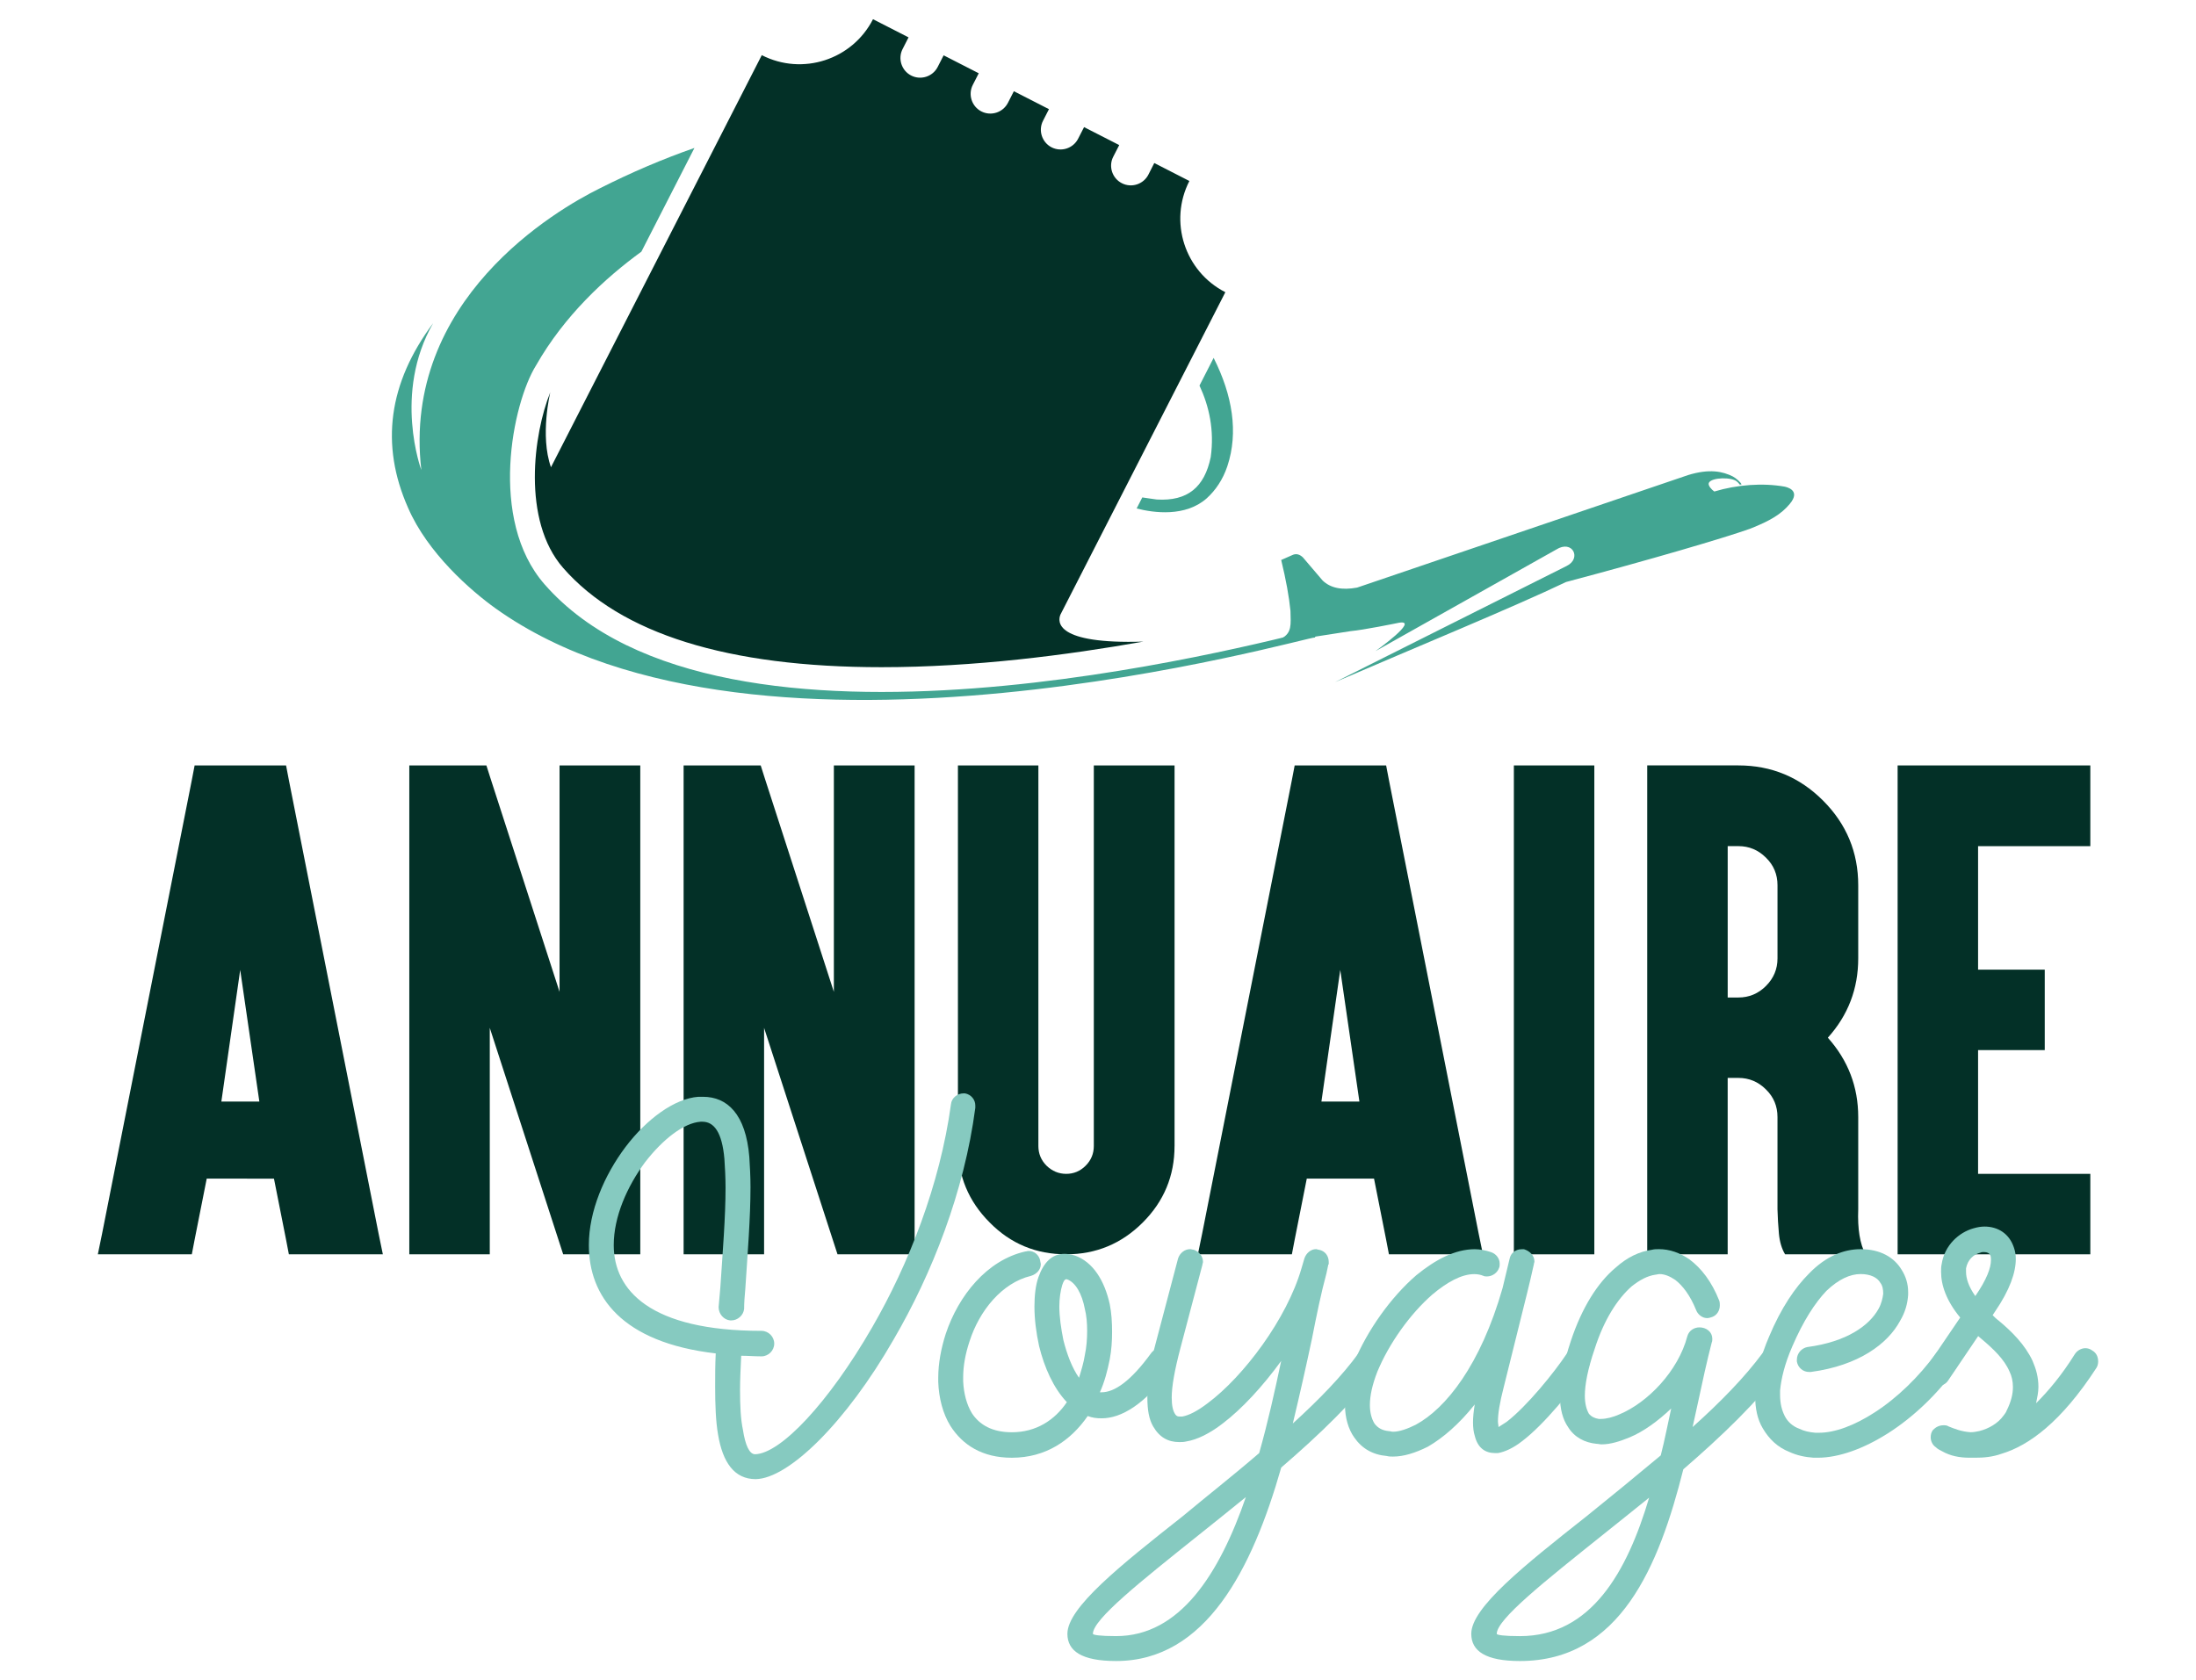
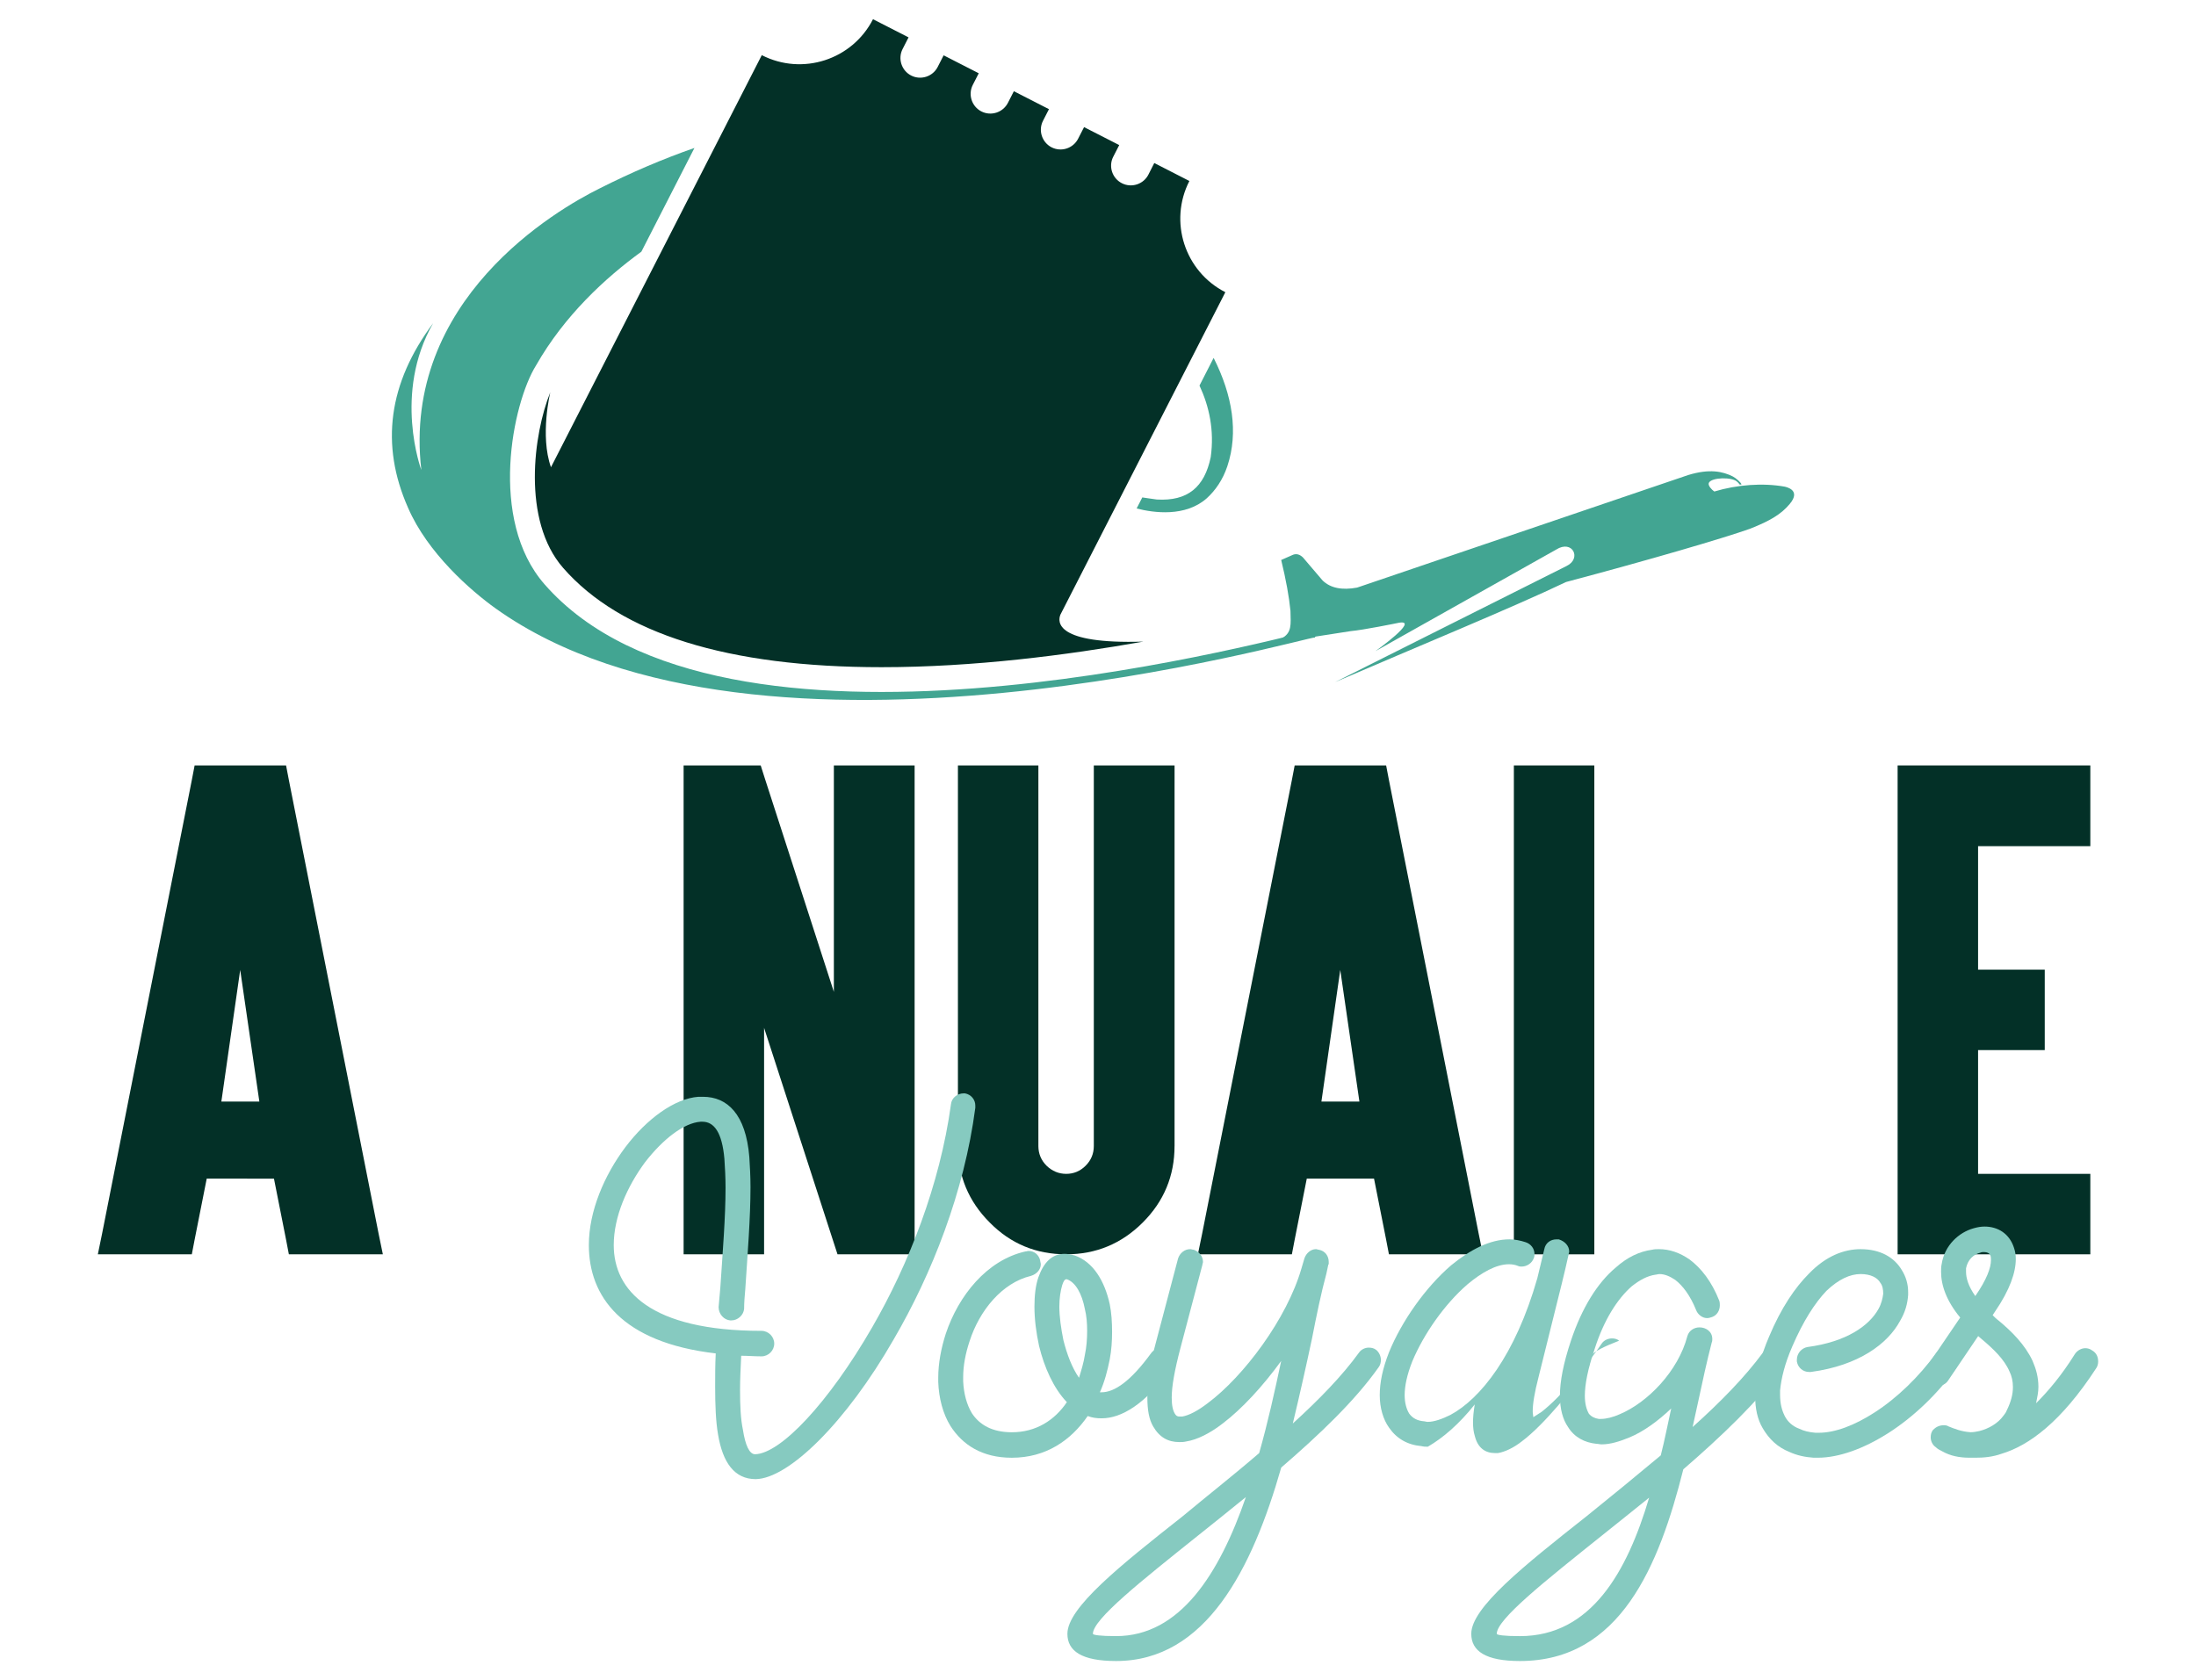
<svg xmlns="http://www.w3.org/2000/svg" version="1.1" baseProfile="tiny" id="Calque_1" x="0px" y="0px" width="114.334px" height="87.5px" viewBox="0 0 114.334 87.5" xml:space="preserve">
  <g>
    <path fill="#033027" d="M28.651,20.428L28.651,20.428c-0.869,2.136-1.497,6.669,0.668,9.146c2.997,3.431,8.575,5.171,16.578,5.171   c4.809,0,9.662-0.628,13.628-1.332c-4.594,0.142-4.463-1.039-4.316-1.402l0.054-0.106l0,0l8.534-16.688   c-2.116-1.082-2.955-3.675-1.873-5.792l-1.827-0.935L59.79,9.096c-0.257,0.502-0.879,0.703-1.381,0.445   c-0.503-0.256-0.707-0.877-0.448-1.38l0.311-0.606L56.442,6.62l-0.311,0.606c-0.257,0.502-0.877,0.703-1.381,0.446   c-0.501-0.257-0.704-0.878-0.446-1.382l0.31-0.605L52.786,4.75l-0.309,0.606C52.22,5.858,51.6,6.06,51.096,5.803   c-0.504-0.257-0.705-0.879-0.448-1.382l0.31-0.605L49.13,2.881l-0.309,0.605C48.564,3.99,47.942,4.19,47.44,3.934   c-0.503-0.257-0.704-0.879-0.446-1.382l0.309-0.606L45.453,1c-1.082,2.116-3.675,2.955-5.791,1.872l-10.976,21.46   C28.101,22.682,28.651,20.428,28.651,20.428z" />
  </g>
  <g>
    <path fill-rule="evenodd" fill="#42A592" d="M92.924,25.344c-1.141-0.205-2.48-0.106-3.668,0.252c0,0-0.219-0.146-0.287-0.337   c-0.123-0.35,0.92-0.445,1.357-0.249c0.148,0.069,0.244,0.213,0.256,0.228c0.027-0.002,0.057-0.007,0.088-0.01   c-0.018-0.099-0.303-0.34-0.449-0.414c-0.527-0.265-1.217-0.416-2.328-0.075L70.657,30.6c-0.788,0.146-1.385,0.025-1.794-0.368   l-1.025-1.202c-0.165-0.16-0.335-0.206-0.512-0.142l-0.621,0.274c0.25,1.028,0.41,1.912,0.483,2.651   c0.016,0.726,0.083,1.146-0.48,1.444l0.531,0.156c0.398-0.153,0.677-0.188,0.912-0.209l2.177-0.338   c0.685-0.063,2.3-0.393,2.52-0.438c1.083-0.172-1.232,1.478-1.232,1.478l9.405-5.285c0.85-0.541,1.348,0.468,0.539,0.856   l-12.052,6.046c4.098-1.769,9.305-3.91,12.028-5.214c4.377-1.163,8.206-2.284,9.581-2.774c1.053-0.417,1.619-0.757,2.064-1.289   C93.797,25.514,92.987,25.362,92.924,25.344z" />
    <g>
      <path fill="#42A592" d="M62.451,20.079c0.5,1.073,0.782,2.32,0.585,3.727c-0.326,1.571-1.209,2.301-2.805,2.207    c-0.295-0.045-0.531-0.07-0.758-0.109l-0.295,0.576c0.896,0.229,2.539,0.454,3.651-0.531c0.45-0.409,0.836-0.963,1.072-1.67    c0.587-1.763,0.265-3.703-0.714-5.641L62.451,20.079z" />
    </g>
    <path fill="#42A592" d="M68.367,32.822c-2.96,0.685-30.778,8.178-40.019-2.398c-2.938-3.364-1.66-9.439-0.439-11.395   c1.48-2.597,3.6-4.551,5.484-5.923l2.763-5.402c-1.64,0.572-3.291,1.276-4.95,2.115c-2.242,1.109-10.294,5.79-9.27,14.657   c0,0-1.484-3.988,0.614-7.645c-2.327,3.123-2.762,6.326-1.303,9.616c1.015,2.351,3.272,4.32,4.565,5.243   c13.749,9.807,42.411,1.405,42.649,1.509C68.461,33.199,68.673,32.752,68.367,32.822z" />
  </g>
  <g>
    <path fill="#033027" d="M10.763,61.379l-0.63,3.18l-0.146,0.762H9.093H6.354h-1.26l0.22-1.07l4.673-23.628l0.146-0.762h0.894H14   h0.894l0.146,0.762l4.673,23.628l0.22,1.07h-1.26h-2.739H15.04l-0.146-0.762l-0.63-3.18H10.763z M12.506,50.51l-0.981,6.855h1.978   L12.506,50.51z M11.656,56.882l0.85-4.336L11.656,56.882z" />
-     <path fill="#033027" d="M21.31,40.784v-0.923h0.908h2.432h0.674l0.205,0.645l3.604,11.147V40.784v-0.923h0.922h2.359h0.922v0.923   v23.613v0.924h-0.922h-2.432h-0.66l-0.205-0.631l-3.617-11.162v10.869v0.924h-0.908h-2.373H21.31v-0.924V40.784z" />
    <path fill="#033027" d="M35.592,40.784v-0.923H36.5h2.432h0.674l0.205,0.645l3.604,11.147V40.784v-0.923h0.923h2.358h0.923v0.923   v23.613v0.924h-0.923h-2.432h-0.659l-0.205-0.631l-3.618-11.162v10.869v0.924h-0.908H36.5h-0.908v-0.924V40.784z" />
    <path fill="#033027" d="M61.152,59.68c0,1.553-0.552,2.881-1.655,3.984s-2.432,1.656-3.984,1.656c-1.572,0-2.9-0.553-3.984-1.656   c-1.104-1.104-1.655-2.432-1.655-3.984V40.784v-0.923h0.908h2.373h0.908v0.923V59.68c0,0.4,0.142,0.742,0.425,1.025   c0.293,0.283,0.635,0.425,1.025,0.425s0.728-0.142,1.011-0.425s0.425-0.625,0.425-1.025V40.784v-0.923h0.923h2.358h0.923v0.923   V59.68z" />
    <path fill="#033027" d="M68.037,61.379l-0.63,3.18l-0.146,0.762h-0.894h-2.739h-1.26l0.22-1.07l4.673-23.628l0.146-0.762h0.894   h2.974h0.894l0.146,0.762l4.673,23.628l0.22,1.07h-1.26h-2.739h-0.894l-0.146-0.762l-0.63-3.18H68.037z M69.78,50.51l-0.981,6.855   h1.978L69.78,50.51z M68.931,56.882l0.85-4.336L68.931,56.882z" />
    <path fill="#033027" d="M82.1,39.861h0.908v0.923v23.613v0.924H82.1h-2.373h-0.908v-0.924V40.784v-0.923h0.908H82.1z" />
-     <path fill="#033027" d="M86.67,65.321h-0.908v-0.924V52.854v-5.303v-6.768v-0.923h0.908h2.373h1.465   c1.719,0,3.188,0.61,4.408,1.831s1.832,2.69,1.832,4.409v3.809c0,1.582-0.527,2.959-1.582,4.131   c1.055,1.182,1.582,2.559,1.582,4.131v4.805c-0.039,1.026,0.088,1.808,0.381,2.345H92.94c-0.176-0.293-0.283-0.654-0.322-1.084   c-0.039-0.431-0.064-0.851-0.074-1.261v-4.805c0-0.566-0.199-1.045-0.6-1.436c-0.4-0.4-0.879-0.601-1.436-0.601h-0.557v8.262v0.924   h-0.908H86.67z M89.952,51.946h0.557c0.557,0,1.035-0.2,1.436-0.601s0.6-0.879,0.6-1.436v-3.809c0-0.566-0.199-1.045-0.6-1.436   c-0.4-0.4-0.879-0.601-1.436-0.601h-0.557V51.946z" />
    <path fill="#033027" d="M107.91,39.861h0.922v0.923v2.358v0.923h-0.922h-4.922v6.431h2.563h0.908v0.923v2.358v0.908h-0.908h-2.563   v6.445h4.922h0.922v0.908v2.358v0.924h-0.922h-8.203h-0.908v-0.924V40.784v-0.923h0.908H107.91z" />
  </g>
  <g>
    <path fill="#86CAC0" d="M50.236,56.937c0.332,0.061,0.543,0.332,0.543,0.633v0.121c-0.573,4.374-2.263,8.657-4.254,12.067   c-2.474,4.313-5.46,7.24-7.179,7.27c-1.116,0-1.72-0.875-1.961-2.322c-0.121-0.693-0.151-1.568-0.151-2.504   c0-0.543,0-1.117,0.03-1.721c-4.917-0.572-6.606-2.986-6.606-5.641c0-1.78,0.814-3.65,1.9-5.098   c1.116-1.479,2.564-2.534,3.801-2.625h0.241c1.267,0,2.232,0.905,2.413,3.137c0.03,0.482,0.061,0.996,0.061,1.569   c0,1.599-0.151,3.47-0.271,5.31c-0.03,0.332-0.061,0.693-0.061,1.025c-0.03,0.332-0.332,0.604-0.664,0.604h-0.06   c-0.332-0.029-0.604-0.332-0.604-0.693c0.03-0.332,0.061-0.693,0.09-1.025c0.121-1.84,0.271-3.651,0.271-5.189   c0-0.543-0.03-1.056-0.06-1.509c-0.121-1.388-0.543-1.931-1.146-1.931h-0.09c-0.875,0.061-1.961,0.905-2.896,2.112   c-0.935,1.267-1.629,2.835-1.629,4.314c0,2.354,1.9,4.465,7.692,4.465c0.362,0,0.664,0.303,0.664,0.664s-0.302,0.664-0.664,0.664   c-0.362,0-0.724-0.031-1.056-0.031c-0.03,0.635-0.06,1.236-0.06,1.779c0,0.816,0.03,1.51,0.151,2.082   c0.121,0.785,0.332,1.268,0.633,1.268c1.328-0.031,3.832-2.686,6.094-6.607c1.9-3.287,3.529-7.421,4.103-11.614   c0.03-0.332,0.331-0.573,0.663-0.573H50.236z" />
    <path fill="#86CAC0" d="M61.096,70.874c0,0.121-0.03,0.271-0.12,0.393c-1.357,1.871-2.595,2.594-3.62,2.594   c-0.271,0-0.482-0.029-0.725-0.119c-0.874,1.266-2.172,2.172-3.951,2.172c-1.539,0-2.564-0.664-3.198-1.66   c-0.392-0.633-0.603-1.447-0.633-2.293v-0.211c0-0.754,0.15-1.539,0.392-2.293c0.664-1.99,2.142-3.83,4.133-4.283   c0.061,0,0.121-0.029,0.182-0.029c0.302,0,0.543,0.211,0.603,0.512c0,0.061,0.03,0.121,0.03,0.182c0,0.271-0.211,0.512-0.513,0.604   c-1.508,0.361-2.685,1.809-3.197,3.408c-0.211,0.633-0.332,1.268-0.332,1.871v0.211c0.03,0.633,0.181,1.207,0.452,1.658   c0.393,0.604,1.056,0.996,2.082,0.996c1.267,0,2.232-0.633,2.865-1.568c-0.693-0.725-1.176-1.811-1.447-2.926   c-0.151-0.695-0.241-1.389-0.241-2.053c0-0.572,0.06-1.115,0.211-1.537c0.271-0.754,0.693-1.207,1.357-1.207   c0.15,0,0.332,0.029,0.543,0.09c0.935,0.332,1.538,1.297,1.81,2.535c0.091,0.451,0.121,0.934,0.121,1.447   c0,0.453-0.03,0.936-0.121,1.418c-0.12,0.604-0.271,1.176-0.513,1.719h0.091c0.663,0,1.508-0.572,2.564-2.021   c0.12-0.18,0.331-0.271,0.543-0.271c0.12,0,0.241,0.031,0.361,0.121C61.006,70.452,61.096,70.663,61.096,70.874z M56.602,69.305   c0-0.393-0.03-0.785-0.121-1.146c-0.15-0.783-0.482-1.387-0.936-1.539h-0.03c-0.09,0-0.15,0.121-0.211,0.303   c-0.09,0.301-0.15,0.693-0.15,1.115c0,0.543,0.09,1.146,0.211,1.75c0.181,0.725,0.452,1.449,0.814,1.961   c0.121-0.393,0.241-0.783,0.302-1.176C56.571,70.151,56.602,69.727,56.602,69.305z" />
    <path fill="#86CAC0" d="M71.895,70.813c0,0.152-0.03,0.271-0.12,0.393c-1.237,1.75-3.077,3.5-5.068,5.219   C65.198,81.704,62.784,86.5,58.108,86.5c-1.779,0-2.534-0.514-2.534-1.418c0-1.357,2.716-3.529,6.004-6.123   c1.267-1.057,2.654-2.143,3.981-3.289c0.453-1.6,0.814-3.229,1.146-4.797c-0.965,1.328-2.052,2.504-3.047,3.258   c-0.664,0.514-1.327,0.846-1.9,0.936c-0.121,0.031-0.241,0.031-0.362,0.031c-0.573,0-1.025-0.242-1.357-0.814   c-0.211-0.363-0.302-0.846-0.302-1.51c0-0.754,0.121-1.689,0.453-2.895l1.146-4.344c0.09-0.271,0.331-0.484,0.633-0.484   c0.061,0,0.121,0.031,0.182,0.031c0.271,0.09,0.482,0.332,0.482,0.633c0,0.061-0.03,0.092-0.03,0.15l-1.146,4.344   c-0.302,1.146-0.452,1.992-0.452,2.564c0,0.424,0.061,0.695,0.181,0.875c0.061,0.092,0.121,0.121,0.241,0.121h0.121   c0.361-0.061,0.814-0.301,1.327-0.693c1.87-1.389,4.133-4.404,4.887-7.029c0.061-0.182,0.091-0.332,0.151-0.512   c0.09-0.271,0.331-0.484,0.603-0.484c0.061,0,0.091,0.031,0.151,0.031c0.332,0.061,0.513,0.332,0.513,0.633v0.121l-0.03,0.029   v0.031c-0.03,0.15-0.061,0.271-0.09,0.422c-0.271,0.996-0.514,2.172-0.755,3.408c-0.302,1.418-0.633,2.896-0.995,4.404   c1.357-1.236,2.564-2.473,3.438-3.68c0.121-0.182,0.332-0.271,0.514-0.271c0.15,0,0.271,0.029,0.392,0.121   C71.805,70.422,71.895,70.633,71.895,70.813z M64.866,77.963c-0.845,0.693-1.689,1.357-2.474,1.99   c-3.017,2.414-5.49,4.375-5.49,5.129c0,0.061,0.361,0.121,1.206,0.121C61.427,85.204,63.479,81.975,64.866,77.963z" />
-     <path fill="#86CAC0" d="M82.785,70.874c0,0.121-0.03,0.242-0.121,0.363c-0.754,1.055-2.263,2.955-3.438,3.83   c-0.423,0.332-0.875,0.543-1.237,0.604h-0.15c-0.514,0-0.905-0.271-1.057-0.904c-0.06-0.182-0.09-0.424-0.09-0.695   s0.03-0.572,0.09-0.934c-0.814,1.025-1.659,1.748-2.443,2.201c-0.663,0.332-1.267,0.514-1.81,0.514c-0.121,0-0.211,0-0.332-0.031   c-0.724-0.061-1.297-0.393-1.689-0.965c-0.302-0.422-0.482-1.025-0.482-1.689s0.15-1.387,0.482-2.232   c0.664-1.629,1.9-3.379,3.229-4.525c0.995-0.814,2.021-1.357,3.046-1.357c0.271,0,0.573,0.061,0.845,0.152   c0.271,0.09,0.453,0.332,0.453,0.604c0,0.059,0,0.15-0.03,0.211c-0.091,0.271-0.362,0.451-0.634,0.451c-0.061,0-0.12,0-0.181-0.029   c-0.151-0.061-0.302-0.092-0.482-0.092c-0.664,0-1.418,0.424-2.173,1.057c-1.176,1.025-2.262,2.564-2.865,4.012   c-0.271,0.693-0.393,1.268-0.393,1.75c0,0.393,0.091,0.725,0.241,0.965c0.182,0.242,0.423,0.363,0.755,0.393   c0.06,0,0.12,0.031,0.211,0.031c0.332,0,0.754-0.152,1.177-0.363c1.568-0.844,3.378-3.107,4.524-7.119l0.362-1.508   c0.061-0.332,0.332-0.514,0.634-0.514h0.12c0.302,0.092,0.543,0.332,0.543,0.635c0,0.061-0.03,0.09-0.03,0.15   c-0.12,0.543-0.241,1.055-0.361,1.539l-1.207,4.855c-0.211,0.814-0.302,1.389-0.302,1.781c0,0.119,0.03,0.211,0.03,0.301   c0.091-0.061,0.241-0.15,0.422-0.271c1.057-0.814,2.474-2.564,3.138-3.561c0.121-0.18,0.332-0.271,0.543-0.271   c0.121,0,0.271,0.031,0.362,0.121C82.664,70.452,82.785,70.663,82.785,70.874z" />
+     <path fill="#86CAC0" d="M82.785,70.874c0,0.121-0.03,0.242-0.121,0.363c-0.754,1.055-2.263,2.955-3.438,3.83   c-0.423,0.332-0.875,0.543-1.237,0.604h-0.15c-0.514,0-0.905-0.271-1.057-0.904c-0.06-0.182-0.09-0.424-0.09-0.695   s0.03-0.572,0.09-0.934c-0.814,1.025-1.659,1.748-2.443,2.201c-0.121,0-0.211,0-0.332-0.031   c-0.724-0.061-1.297-0.393-1.689-0.965c-0.302-0.422-0.482-1.025-0.482-1.689s0.15-1.387,0.482-2.232   c0.664-1.629,1.9-3.379,3.229-4.525c0.995-0.814,2.021-1.357,3.046-1.357c0.271,0,0.573,0.061,0.845,0.152   c0.271,0.09,0.453,0.332,0.453,0.604c0,0.059,0,0.15-0.03,0.211c-0.091,0.271-0.362,0.451-0.634,0.451c-0.061,0-0.12,0-0.181-0.029   c-0.151-0.061-0.302-0.092-0.482-0.092c-0.664,0-1.418,0.424-2.173,1.057c-1.176,1.025-2.262,2.564-2.865,4.012   c-0.271,0.693-0.393,1.268-0.393,1.75c0,0.393,0.091,0.725,0.241,0.965c0.182,0.242,0.423,0.363,0.755,0.393   c0.06,0,0.12,0.031,0.211,0.031c0.332,0,0.754-0.152,1.177-0.363c1.568-0.844,3.378-3.107,4.524-7.119l0.362-1.508   c0.061-0.332,0.332-0.514,0.634-0.514h0.12c0.302,0.092,0.543,0.332,0.543,0.635c0,0.061-0.03,0.09-0.03,0.15   c-0.12,0.543-0.241,1.055-0.361,1.539l-1.207,4.855c-0.211,0.814-0.302,1.389-0.302,1.781c0,0.119,0.03,0.211,0.03,0.301   c0.091-0.061,0.241-0.15,0.422-0.271c1.057-0.814,2.474-2.564,3.138-3.561c0.121-0.18,0.332-0.271,0.543-0.271   c0.121,0,0.271,0.031,0.362,0.121C82.664,70.452,82.785,70.663,82.785,70.874z" />
    <path fill="#86CAC0" d="M92.95,70.844c0,0.121-0.029,0.271-0.119,0.361c-1.299,1.779-3.199,3.59-5.189,5.311   c-1.268,5.037-3.289,9.984-8.507,9.984c-1.779,0-2.534-0.514-2.534-1.418c0-1.357,2.716-3.529,6.004-6.123   c1.237-0.996,2.563-2.082,3.862-3.168c0.211-0.814,0.361-1.629,0.543-2.443c-0.695,0.664-1.449,1.207-2.172,1.508   c-0.514,0.211-0.996,0.361-1.449,0.361c-0.091,0-0.182-0.029-0.271-0.029c-0.604-0.061-1.146-0.332-1.479-0.875   c-0.271-0.393-0.422-0.936-0.422-1.629c0-0.754,0.181-1.689,0.573-2.865c0.572-1.721,1.388-3.018,2.323-3.801   c0.604-0.543,1.236-0.846,1.9-0.936c0.121-0.031,0.24-0.031,0.361-0.031c0.543,0,1.086,0.182,1.6,0.543   c0.604,0.453,1.146,1.146,1.539,2.143c0.029,0.09,0.029,0.182,0.029,0.24c0,0.271-0.15,0.514-0.393,0.604   c-0.09,0.031-0.18,0.061-0.271,0.061c-0.24,0-0.482-0.18-0.572-0.422c-0.303-0.754-0.695-1.268-1.086-1.568   c-0.271-0.182-0.543-0.303-0.814-0.303c-0.092,0-0.152,0.031-0.211,0.031c-0.424,0.061-0.814,0.271-1.238,0.604   c-0.754,0.664-1.448,1.75-1.93,3.258c-0.362,1.055-0.513,1.869-0.513,2.443c0,0.422,0.091,0.725,0.211,0.936   c0.121,0.15,0.302,0.24,0.513,0.271h0.121c0.271,0,0.633-0.092,0.965-0.242c1.447-0.604,3.047-2.232,3.529-4.072   c0.09-0.301,0.361-0.453,0.633-0.453c0.332,0,0.664,0.213,0.664,0.604c0,0.061,0,0.121-0.029,0.182   c-0.242,0.936-0.482,2.021-0.725,3.168c-0.09,0.422-0.182,0.814-0.271,1.236c1.447-1.297,2.715-2.594,3.65-3.861   c0.121-0.182,0.332-0.271,0.512-0.271c0.152,0,0.273,0.029,0.393,0.121C92.86,70.422,92.95,70.633,92.95,70.844z M85.862,77.993   c-0.814,0.664-1.66,1.328-2.444,1.961c-3.017,2.414-5.49,4.375-5.49,5.129c0,0.061,0.361,0.121,1.206,0.121   C82.845,85.204,84.715,81.854,85.862,77.993z" />
    <path fill="#86CAC0" d="M101.969,70.844c0,0.121-0.029,0.271-0.119,0.393c-0.966,1.357-2.232,2.563-3.56,3.408   c-1.236,0.783-2.533,1.268-3.65,1.268h-0.211c-0.453-0.031-0.875-0.121-1.268-0.303c-0.604-0.24-1.055-0.664-1.387-1.236   c-0.271-0.453-0.393-1.025-0.393-1.689v-0.361c0.061-0.756,0.271-1.66,0.725-2.715c0.633-1.51,1.357-2.564,2.082-3.289   c0.873-0.904,1.809-1.268,2.684-1.268c1.025,0,1.75,0.424,2.143,1.086c0.211,0.332,0.332,0.725,0.332,1.146v0.15   c-0.031,0.453-0.152,0.906-0.424,1.359c-0.633,1.176-2.141,2.322-4.645,2.654h-0.09c-0.303,0-0.574-0.211-0.635-0.543v-0.092   c0-0.332,0.242-0.604,0.543-0.662c2.051-0.271,3.229-1.117,3.711-1.992c0.15-0.271,0.211-0.543,0.242-0.783   c0-0.213-0.031-0.424-0.152-0.574c-0.15-0.271-0.512-0.453-1.025-0.453c-0.543,0-1.146,0.271-1.779,0.875   c-0.604,0.635-1.207,1.57-1.779,2.896c-0.393,0.904-0.574,1.66-0.635,2.293v0.211c0,0.482,0.092,0.814,0.242,1.117   c0.15,0.301,0.422,0.543,0.754,0.662c0.242,0.121,0.514,0.182,0.844,0.211H94.7c0.846,0,1.871-0.391,2.896-1.055   c1.176-0.754,2.322-1.871,3.197-3.078c0.121-0.18,0.332-0.271,0.542-0.271c0.121,0,0.242,0.031,0.361,0.092   C101.879,70.422,101.969,70.633,101.969,70.844z" />
    <path fill="#86CAC0" d="M109.24,70.905c0,0.119-0.031,0.24-0.092,0.332c-1.84,2.834-3.529,4.041-4.916,4.463   c-0.514,0.182-0.965,0.213-1.389,0.213h-0.301c-0.514,0-0.996-0.092-1.418-0.332c-0.121-0.061-0.242-0.121-0.332-0.211   c-0.182-0.121-0.271-0.332-0.271-0.514c0-0.15,0.029-0.271,0.121-0.393c0.15-0.15,0.332-0.24,0.542-0.24c0.09,0,0.18,0,0.271,0.061   c0.301,0.119,0.664,0.271,1.146,0.301c0.15,0,0.301-0.029,0.451-0.061c0.484-0.121,0.967-0.393,1.268-0.814   c0.061-0.09,0.121-0.15,0.15-0.24c0.242-0.484,0.332-0.875,0.332-1.238c0-0.301-0.061-0.572-0.18-0.814   c-0.271-0.633-0.846-1.176-1.418-1.658c-0.061-0.061-0.152-0.121-0.211-0.182l-1.57,2.322c-0.119,0.182-0.332,0.271-0.511,0.271   c-0.15,0-0.271-0.029-0.393-0.119c-0.182-0.121-0.301-0.332-0.301-0.543c0-0.121,0.029-0.242,0.119-0.363l1.72-2.533   c-0.725-0.875-0.996-1.689-0.996-2.383c0-0.121,0-0.271,0.029-0.393c0.152-0.996,0.906-1.66,1.66-1.871   c0.211-0.061,0.393-0.091,0.572-0.091c0.695,0,1.299,0.362,1.539,1.118c0.061,0.18,0.09,0.361,0.09,0.572   c0,0.693-0.301,1.598-1.086,2.744l-0.119,0.182c0.09,0.09,0.18,0.182,0.301,0.271c0.693,0.574,1.389,1.268,1.779,2.111   c0.182,0.422,0.303,0.846,0.303,1.357c0,0.271-0.061,0.543-0.121,0.846c0.633-0.635,1.328-1.449,2.021-2.564   c0.121-0.182,0.332-0.303,0.543-0.303c0.121,0,0.24,0.031,0.361,0.121C109.148,70.452,109.24,70.663,109.24,70.905z    M103.658,65.625c0-0.09,0-0.182-0.029-0.242c-0.031-0.119-0.182-0.18-0.332-0.18c-0.061,0-0.121,0-0.182,0.029   c-0.361,0.09-0.662,0.361-0.754,0.814v0.182c0,0.332,0.121,0.754,0.482,1.266C103.447,66.62,103.658,66.018,103.658,65.625z" />
  </g>
</svg>